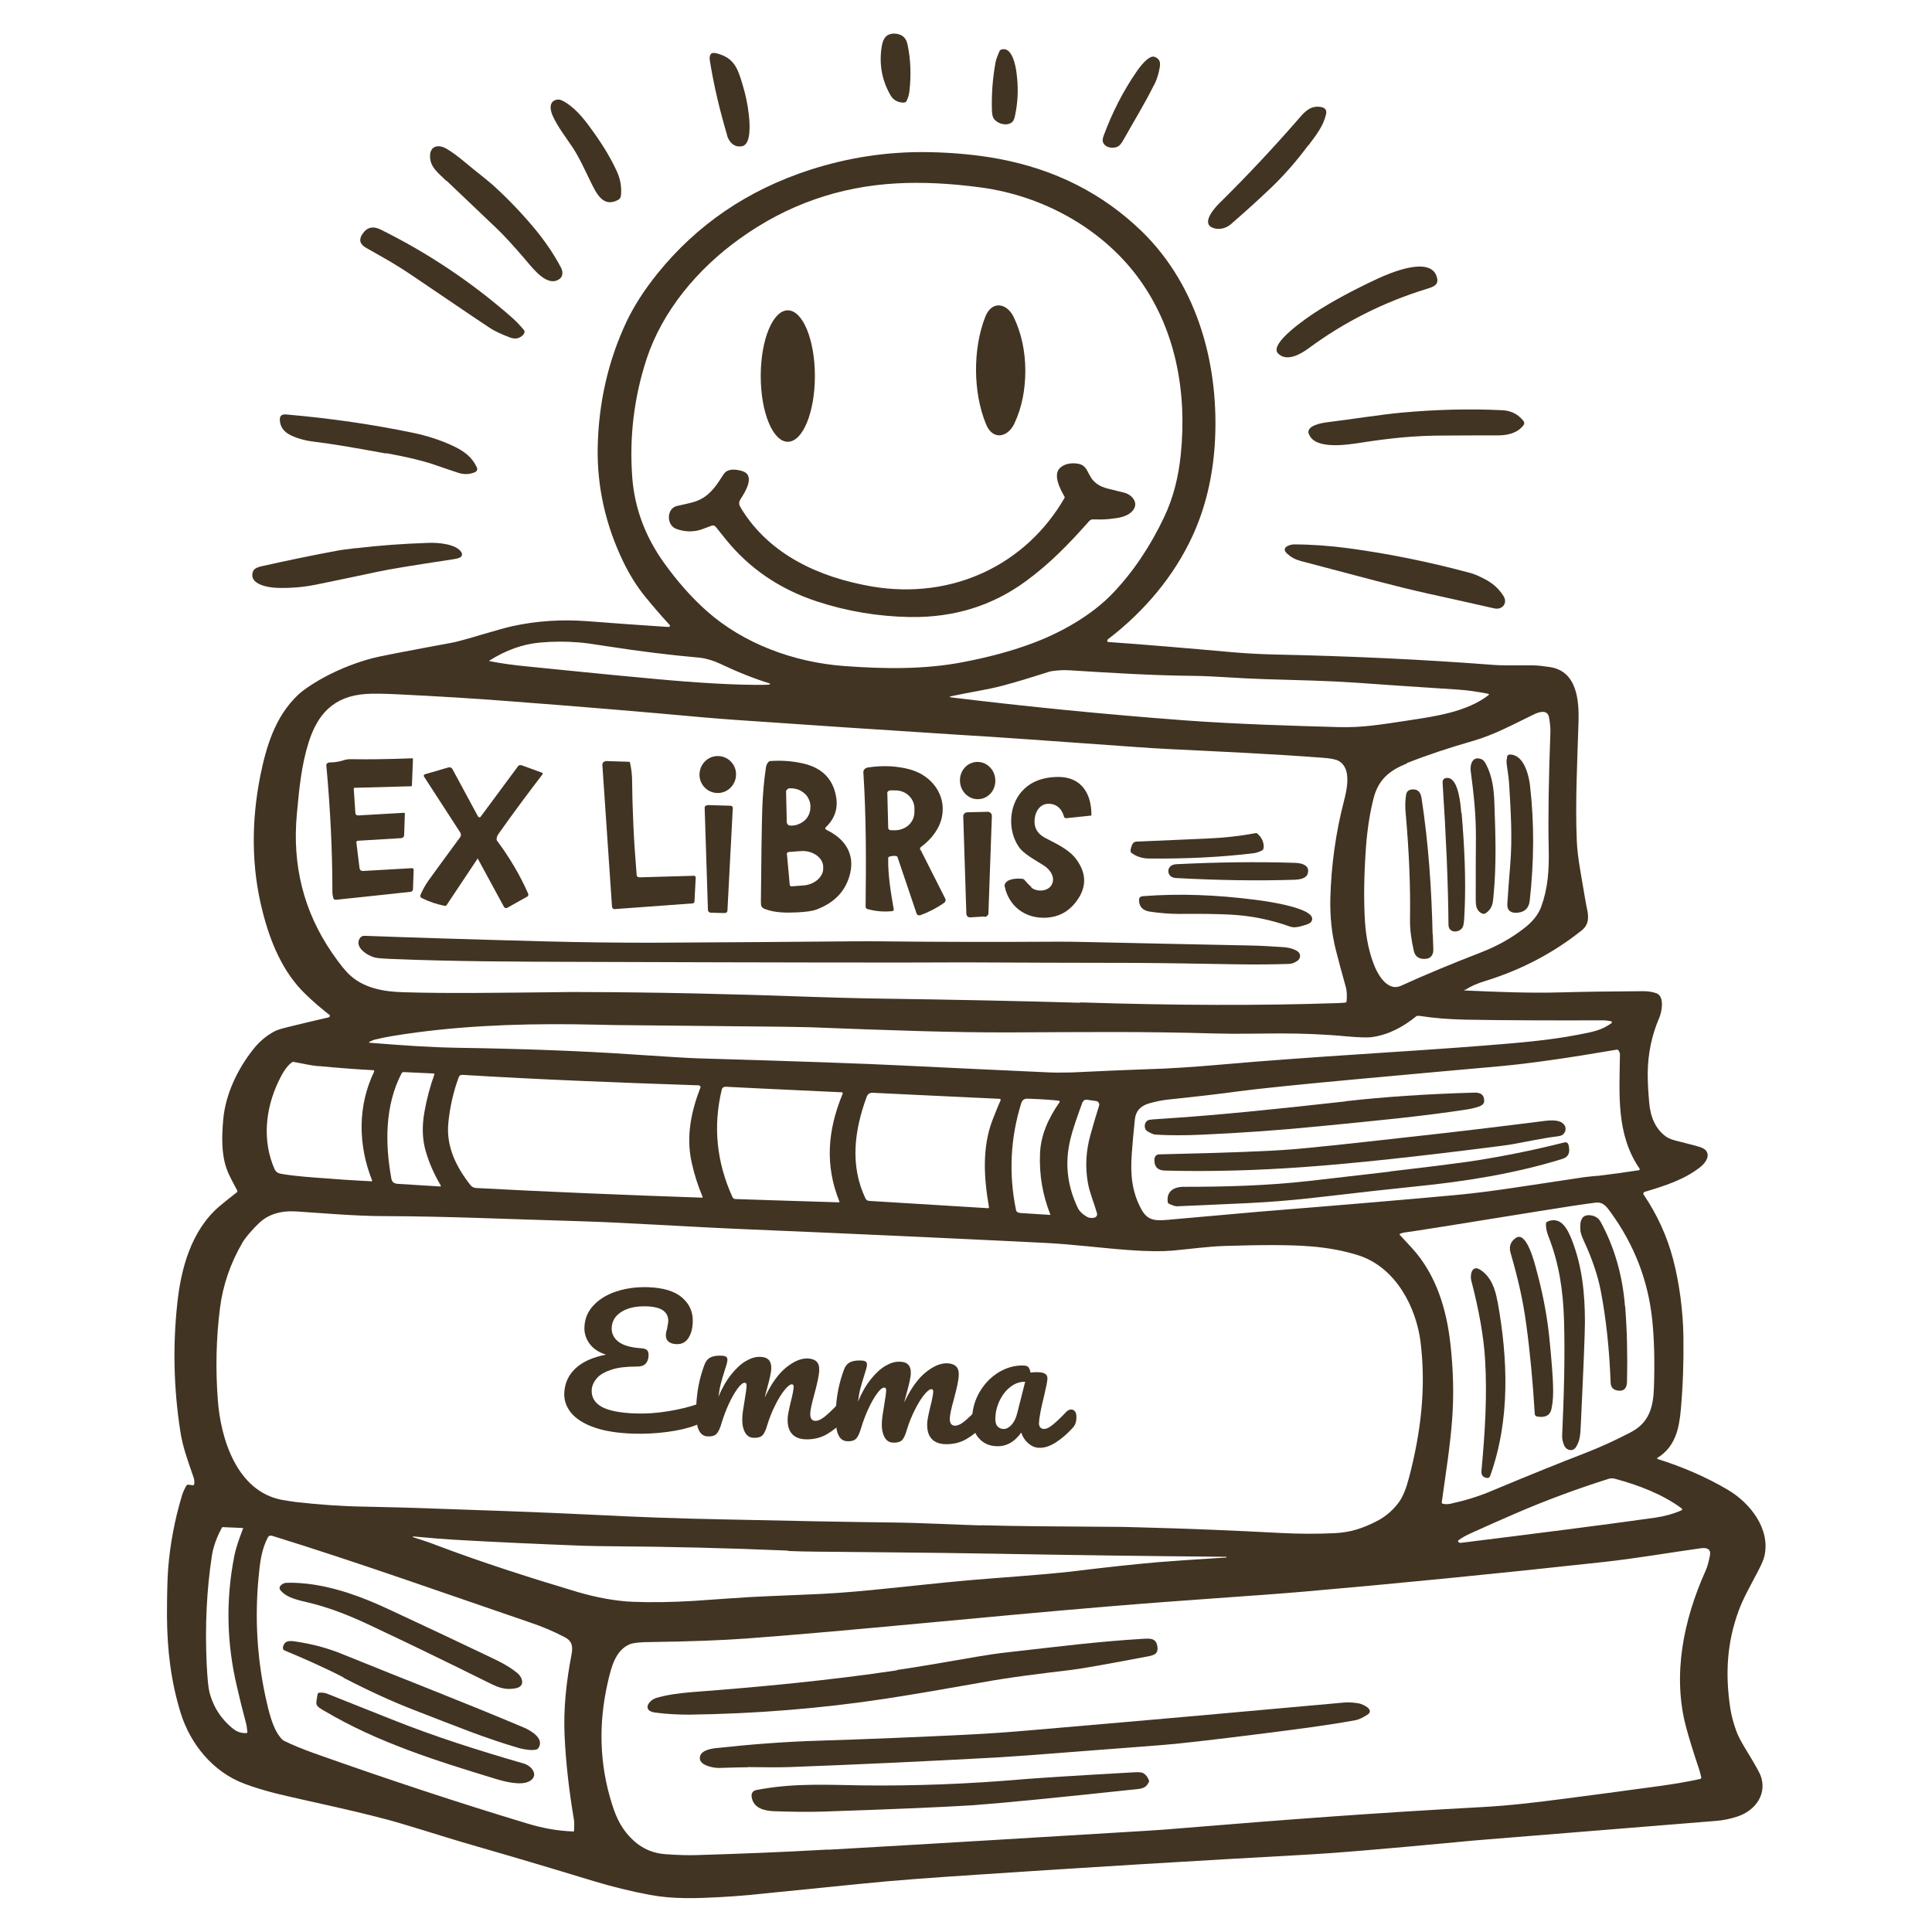
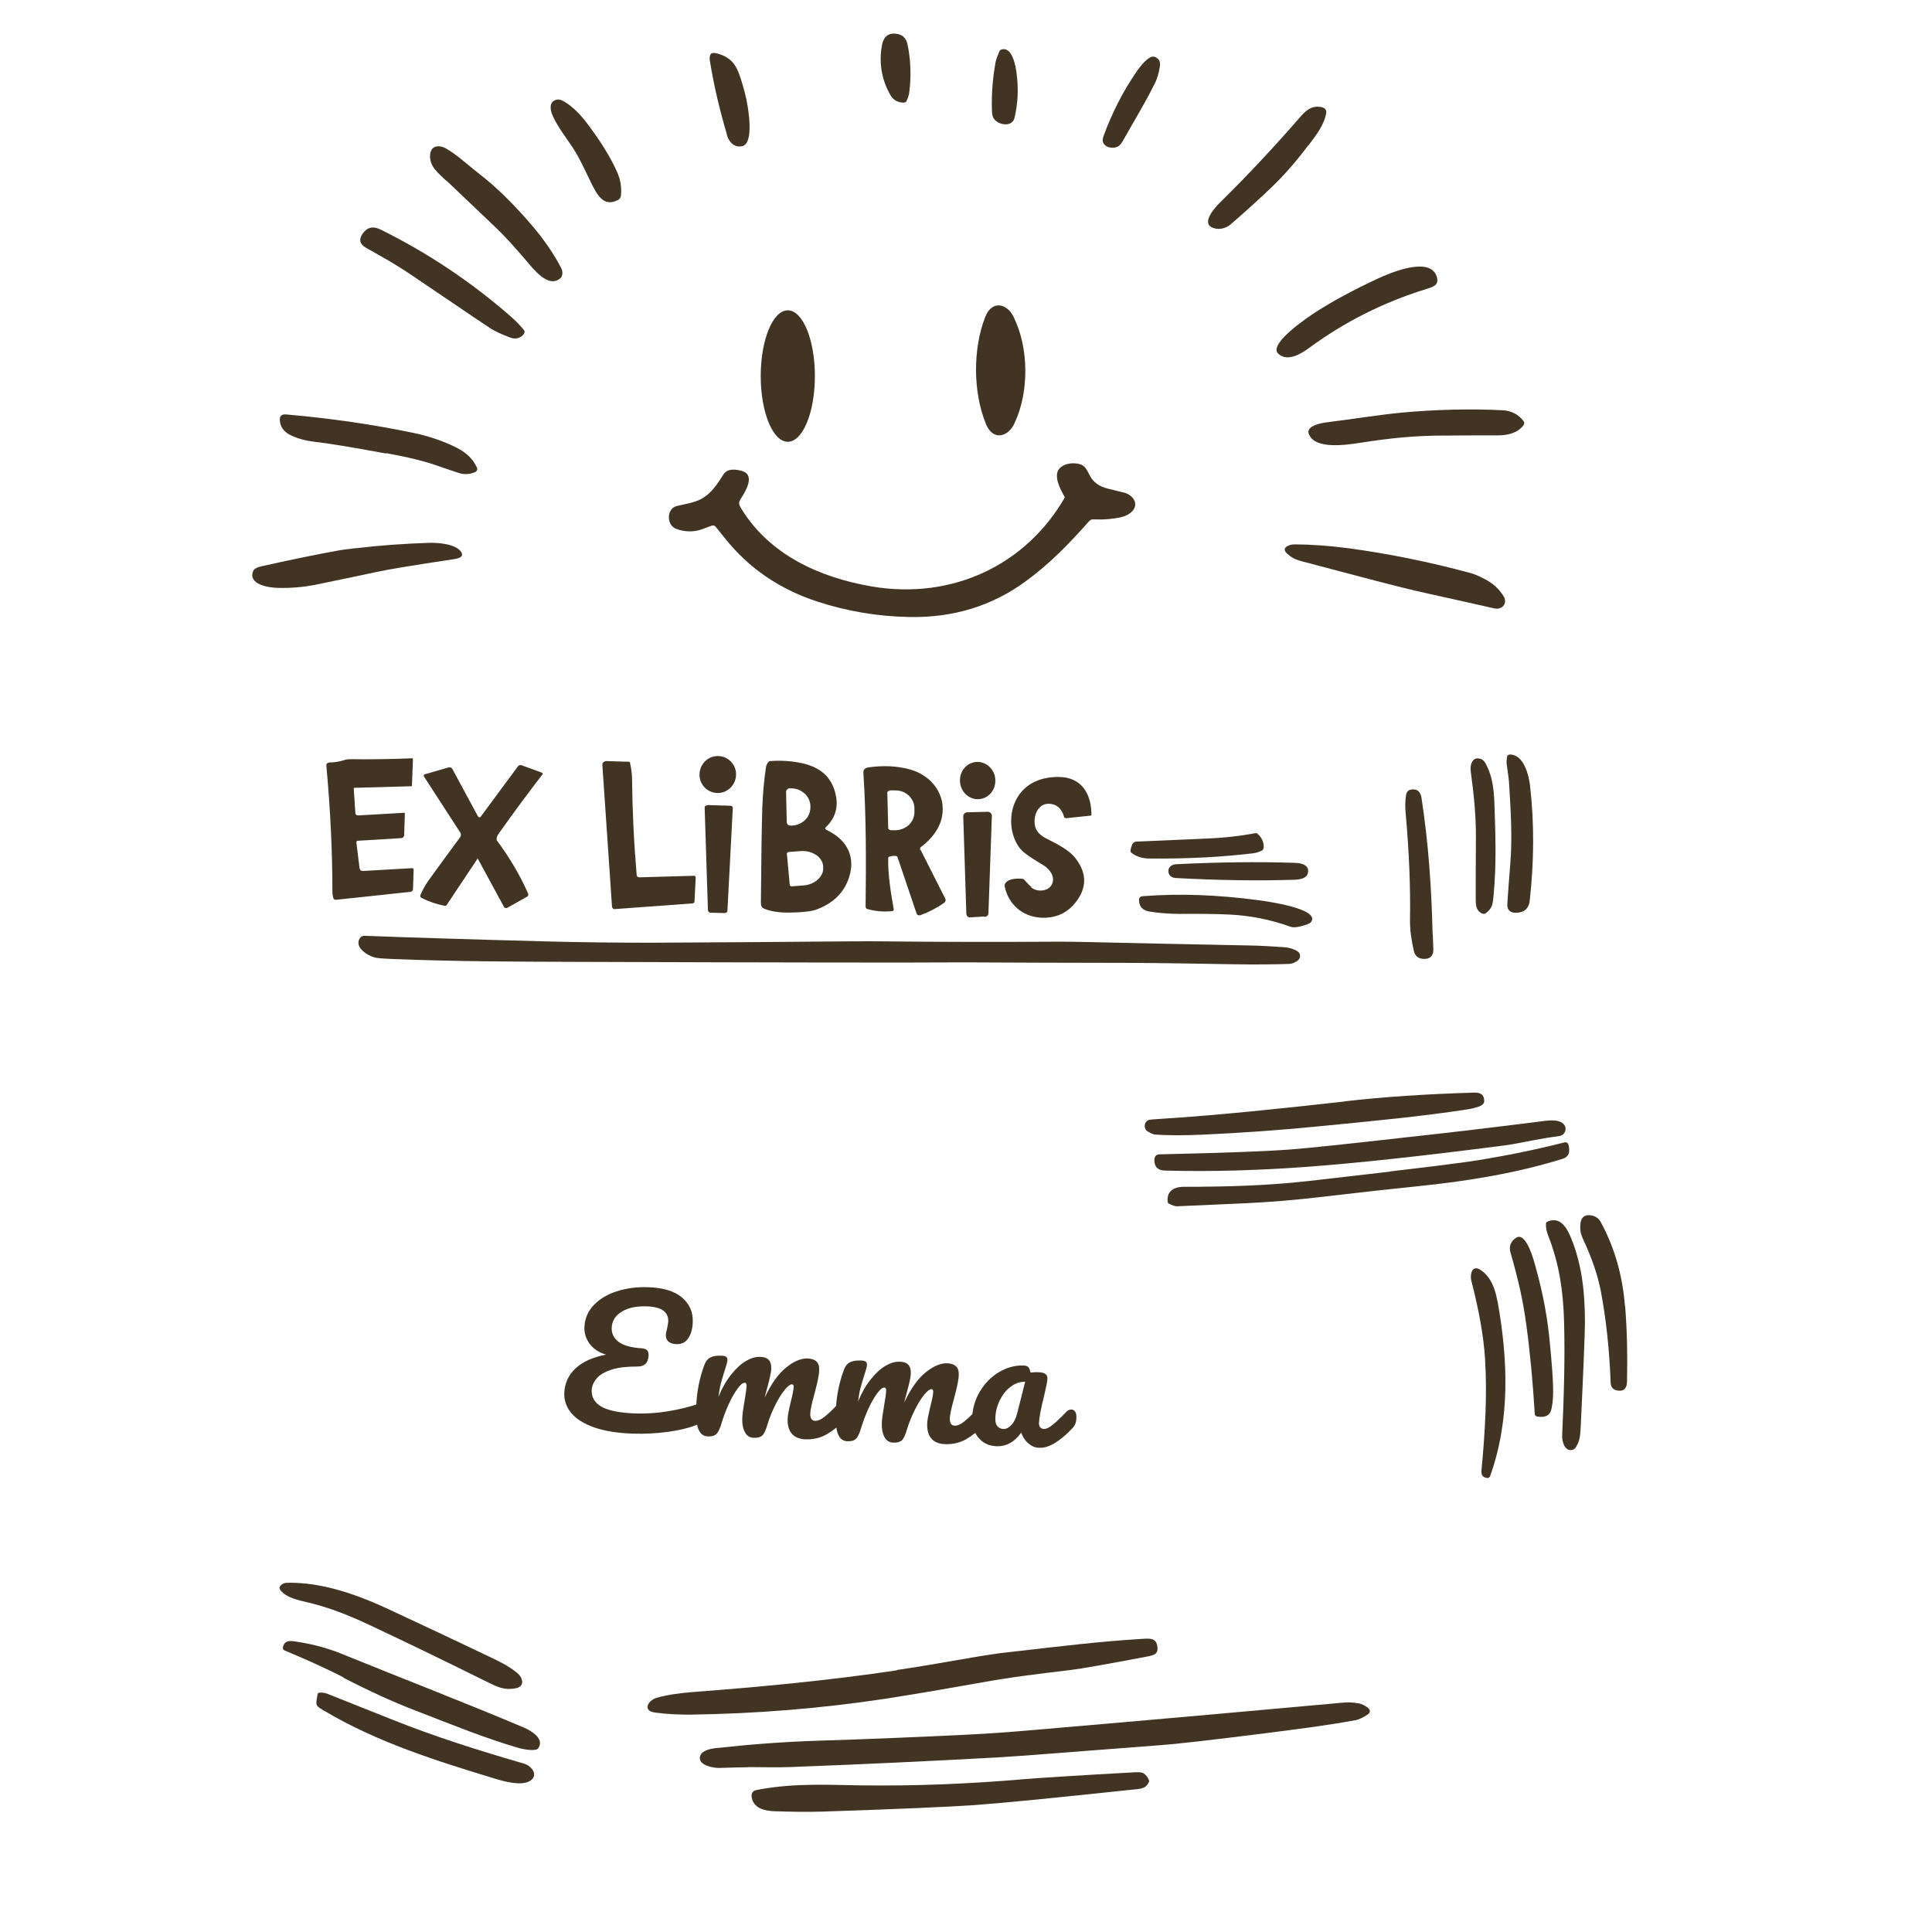
<svg xmlns="http://www.w3.org/2000/svg" id="NAME" version="1.1" viewBox="0 0 1120 1120" fill="#423422">
  <path d="M524.1,59.5c-3.7,0-6.4-1.5-8.1-4.7-4.9-8.7-6.5-18.1-4.8-28.2.7-4.1,2.6-7.4,7.7-7.1,4,.3,6.4,2.3,7.2,6.3,1.8,8.4,2.2,17.5,1.1,27.1-.2,1.9-.8,3.9-1.7,5.7-.1.3-.3.5-.6.6-.3.2-.5.2-.8.2Z" />
  <path d="M587.7,69.5c-2.2,4.4-9.8,2.6-11.8-1.1-.6-1-.9-2.9-.9-5.6-.2-8.9.5-17.7,2.1-26.5.2-1.4,1-3.6,2.4-6.8.1-.3.3-.5.6-.6,6.7-2.8,8.8,10,9.2,13.4,1,7.6.9,14.8-.3,21.7-.5,2.9-.9,4.8-1.3,5.4Z" />
  <path d="M421.5,78.3c-4.2-14.2-7.7-28.7-10-43.2-.3-1.6,0-2.9.5-3.7.2-.2.4-.4.6-.5.7-.3,1.9-.3,3.5.2,9.5,2.7,11.6,8.6,14.3,17.7,1.9,6.2,3.1,12.1,3.7,17.8.5,4.1,1.6,16.8-3.7,18.1-4.8,1.1-7.8-2.4-9-6.4Z" />
  <path d="M669,49.2c-4.7,9.7-11.8,21.3-17.8,32-1.1,2-2.2,3.3-3.3,3.8-3.1,1.5-7.8.4-8.6-3-.2-.8,0-2,.6-3.6,4.9-13.2,11.1-25.4,18.8-36.6,1.6-2.4,7.3-10.3,10.8-8.8,4,1.7,3.1,4.9,2.3,8.6-.6,2.6-1.5,5.2-2.7,7.6Z" />
  <path d="M344.5,77.2c5.7,8,10.1,15.5,13.2,22.4,2,4.4,2.7,8.9,2.3,13.5-.1,1.3-.6,2.3-1.9,2.9-8.5,4.4-12.3-3.8-15.6-10.4-3.5-7.2-6.9-14.7-10.6-20.2-3.9-5.9-8.6-11.8-11.5-18.3-1.5-3.3-2.5-8.7,2.9-9.4,1.1-.1,2.6.4,4.6,1.7,6.8,4.2,12.1,11.4,16.6,17.8Z" />
  <path d="M758.5,84.1c-7.1,9.6-14.4,17.8-21.7,24.8-8.2,7.8-16,14.8-23.4,21.2-2.8,2.4-7.3,3.5-10.9,1.7-6.1-3,2.2-11.9,4.8-14.4,16.3-16.1,31.7-32.6,46.2-49.3,3-3.5,6.4-7,12.1-6.1,2.6.4,3.7,1.8,3.1,4.3-1.5,6.7-5.8,12.2-10.2,18Z" />
  <path d="M258.8,104.9c-4.7-4.6-9.7-8.1-9.5-14.7.2-5.8,5-6.6,9.5-4,5.8,3.4,11.2,8.3,15.8,12,5.4,4.3,9,7.2,10.8,8.8,7.9,7.1,15.8,15.2,23.5,24.3,6.6,7.8,12.1,15.8,16.4,24,.9,1.7,1.3,4.7-.8,6.3-6.9,5.3-15.2-5.5-19.6-10.7-6.9-8.1-12.7-14.4-17.3-18.8-16-15.2-25.6-24.3-28.8-27.4Z" />
-   <path d="M849.2,573.6c-.5.3-.5.5.2.6,17.8.8,36.8,1.6,55.2,1.1,14.3-.4,30.3-.6,48.1-.7,2.8,0,5.3.4,7.5,1.2,5,1.8,3.1,11,1.7,14.2-4.4,10.2-6.6,20.9-6.7,32.2,0,5.2.3,11,.9,17.5.7,7.5,3.5,15.1,10.3,19.6,1.3.8,3.7,1.7,7.3,2.5,3.2.8,6.3,1.6,9.3,2.4,2.8.8,5.9,1.6,6.7,4.1,1.1,3.2-1.7,6.4-4.2,8.4-9.2,7.2-20.5,10.8-32,14.2-.2,0-.4.1-.5.3-.1.1-.2.3-.3.4,0,.2,0,.4,0,.5,0,.2,0,.4.2.5,7.8,11.6,13.5,24,17,37.3,3.6,13.7,5.8,29.9,6,45.3.2,14.5-.3,28.5-1.5,41.9-1,11.1-3.2,21.6-13.5,28,0,0-.1,0-.2.2,0,0,0,.1,0,.2,0,0,0,.1,0,.2,0,0,.1.1.2.1,14.7,4.6,28.2,10.5,40.5,17.7,13.5,7.9,24.9,23,21.5,38.4-.4,1.9-1.7,5-3.9,9.2-4.7,9-8.5,15.6-11.1,22.7-6.9,18.8-7.8,37.1-4.8,56.7.6,4,1.8,8.4,3.5,13.1,2,5.5,6.6,12.2,9.9,17.9,2.2,3.8,3.5,6.2,3.9,7.2,4.4,10.7-2.3,20.8-13.3,24.4-4,1.3-8.2,2.2-12.4,2.5-53.6,4.3-98.1,7.9-133.4,10.8-6.1.5-12.1,1-17.8,1.6-42.6,4-70.3,6.3-83.3,7-67,3.7-131.7,7.6-194.1,11.8-24.1,1.6-46.2,3.1-68.5,5.4-25.6,2.6-46.6,4.7-62.8,6.3-6.3.6-12.2,1-17.7,1.3-13.1.7-26.8,1.2-40.3-1.3-11.2-2.1-22-4.8-32.3-7.9-27.6-8.4-49.9-15-67-19.9-15.1-4.3-27.9-8.5-44-13.3-22.2-6.7-57.4-13.7-73.8-17.8-6.6-1.7-12.6-3.5-17.9-5.5-18.6-6.9-31.6-23.4-37.1-41.2-5.6-18.2-7.8-36.4-7.9-56.2,0-11.7.2-20.9.7-27.6,1.1-13.8,3.7-27.7,7.8-41.5.6-2.2,1.6-4.3,2.7-6.3.1-.2.3-.4.6-.5.2-.1.5-.2.8-.1l2.2.3c.1,0,.3,0,.4,0,.1,0,.2,0,.3-.1.1,0,.2-.2.2-.3s.1-.2.1-.3c.2-1.4,0-2.7-.4-3.9-3.2-9.4-6.3-17.4-7.7-26.9-3.8-24.6-4.4-49.3-1.7-74.1,2.1-19.8,8-42.1,24.4-56.1,1.9-1.6,5.3-4.4,10.1-8.1.1-.1.2-.3.3-.4,0-.2,0-.3,0-.5-1.9-3.7-4.7-8.5-6.1-12.4-3.3-9-2.9-19.5-2.1-28.8,1.3-14.6,8.2-29.2,17.4-40.8,3.7-4.7,8-8.2,12.7-10.6,1.1-.6,3.7-1.4,7.8-2.4,5.8-1.4,13.5-3.3,23.1-5.5.2,0,.3-.1.4-.2.1,0,.2-.2.3-.3.2-.4.3-.7.2-.7-5.1-4-9.8-8-14-12.1-13.2-12.6-20.5-30-25.1-48.2-6.6-25.7-6.5-52.5-1.3-78.5,3.4-16.8,8.5-34.3,21.8-46.9,2.8-2.7,7-5.5,12.4-8.7,8.9-5.1,18.2-9,28.1-11.9,3.7-1.1,9.5-2.3,17.3-3.8,10.3-2,20.6-3.9,30.9-5.8,3-.5,9.1-2.2,18.5-5,8.2-2.4,13.9-4,17.1-4.7,14.1-3.1,28.6-4,43.5-2.9,15.3,1.2,30.7,2.3,46.1,3.3.6,0,1.1,0,1.3,0,.1,0,.2-.1.3-.2,0,0,.1-.2.2-.3,0-.1,0-.2,0-.3,0-.1,0-.2-.2-.3-5.9-6.5-10.7-12.1-14.4-16.7-4.7-5.8-8.8-12.4-12.5-20-10.3-21.4-15.2-43.5-14.8-66.2.5-25.8,6-50.1,16.6-72.7,4.3-9.1,10.3-18.5,18.1-28.2,22.9-28.3,52.2-48.3,88.2-60,22.6-7.3,45.8-10.8,69.6-10.3,14.4.3,27.6,1.6,39.6,3.8,32.9,6.1,60.6,20.1,83.3,42.1,33.1,32.2,45.2,79.2,42.3,123.9-1.3,19.1-5.5,36.5-12.7,52.3-10.6,23.3-27.9,44-49.1,60.2-.2.1-.3.3-.4.5,0,.2-.1.4-.1.6,0,.4.3.6,1,.6,19.9,1.4,43.8,3.4,71.6,5.9,8.1.7,16.1,1.1,23.6,1.3,44.2.9,87,2.9,128.5,6.1,2.5.2,9.6.3,21.5.2,3.6,0,7,.5,10.4,1,16,2.4,16.9,20,16.6,31.5-.6,20.3-2,47.5-1,69.4.2,4.7.9,10.6,2.1,17.5,2.2,13,3.4,20.2,3.8,21.6,1,4.7,1.3,9.1-3,12.6-16.5,13.2-35.1,22.9-55.7,29.3-4.6,1.4-8.3,2.9-11.9,5.3ZM428.8,138.4c-24.6,17.6-44.8,42-53.9,69.5-7.3,22.2-10.1,45.1-8.4,68.5,1.3,17.9,7.4,34.4,18.3,49.7,7.8,10.9,16.1,20.3,25,28.2,21.1,18.7,50.1,29.6,79.5,31.8,23,1.7,46.6,2.1,69.2-2.3,14.1-2.7,26.9-6.1,38.4-10.3,17.8-6.4,35.9-16.7,48.3-29.7,11.7-12.3,21.6-27,29.7-44.1,5.5-11.6,8.3-23.6,9.6-36.1,3.7-36.3-2.8-73.8-25.7-104-20.9-27.5-54.4-46.1-90-50.9-17.7-2.4-34-3.2-48.8-2.4-33.6,1.8-64,12.5-91.2,32.1ZM284.1,383.3c5.8,1.2,13.5,2.3,23.1,3.2,17.7,1.7,37.7,3.9,70.5,6.9,27.7,2.6,49.6,3.8,65.5,3.6.7,0,1.7,0,2.9-.2,0,0,.2,0,.2-.1,0,0,0-.1.1-.2,0,0,0-.2,0-.2,0,0-.1-.1-.2-.1-9-2.8-18.6-6.6-28.9-11.5-3.6-1.7-7.9-3-11.4-3.4-17.9-1.6-35.5-3.8-52.9-6.5-8.7-1.4-14.5-2.2-17.6-2.4-7.3-.6-14.8-.6-22.4.1-10,.9-19.7,4.4-29.2,10.4-.3.2-.3.3,0,.4ZM816.6,417.6c15.5-2.3,34-5,46.4-14.7,0,0,.1-.1.1-.2,0,0,0-.2,0-.2,0,0,0-.1-.1-.2,0,0-.1,0-.2-.1-6.7-1.3-12.5-2.1-17.1-2.4-27.5-1.8-47.2-3.1-59-4-17.9-1.2-33.7-1.5-53.9-2.1-13.6-.4-29.7-1.8-40.9-1.9-23.3-.2-47.7-1.7-71.4-3.2-2.2-.1-4.4-.2-6.3,0-3,.2-5.1.5-6.3.9-10.6,3.4-19.5,6.1-26.7,8-9,2.4-19.8,3.9-29.7,6.1-1.3.3-1.3.5,0,.7,43.5,5.3,88.6,9.8,135.3,13.3,29.6,2.2,63.9,3.2,89,3.9,14,.4,24.3-1.4,40.9-3.9ZM626.3,581.1c55.2,1.8,105,1.9,149.3.4,1.8,0,3.3-.2,4.4-.3.2,0,.3-.1.4-.2.1-.1.2-.3.2-.4.3-2.9.3-5.9-.5-8.7-2.2-7.8-4.1-14.9-5.7-21.2-2.4-9.4-3.4-19.3-3.2-29.6.5-19.3,3.1-38.2,7.9-56.7,1.7-6.6,4.6-19.1-3.1-23.3-1.6-.9-4.6-1.5-9-1.8-29.9-2.3-60-3.6-90-5.1-6.3-.3-12.2-.7-17.8-1.1-53.1-3.8-80.6-5.8-102.8-7.1-44-2.8-87.5-5.7-130.5-8.7-5.1-.4-11-.8-17.7-1.4-37.3-3.4-74.5-6.5-111.6-9.3-21.5-1.7-43.5-3-66-4.1-8.4-.4-14.6-.5-18.5-.2-18.9,1.3-28,11.9-33.1,27.8-4.2,13.3-5.5,26.3-6.9,41.7-2.8,29.9,4,56.7,20.4,80.6,4.4,6.4,7.9,10.8,10.8,13.3,8.3,7.3,19.4,9.2,30.5,9.5,26.3.8,55.2.3,87.1,0,8-.1,14-.2,17.8-.1,41.5.1,85.7,1.1,132.4,2.8,11.2.4,23.8.7,32.9.9,51.2.7,91.8,1.6,122,2.5ZM815.6,442.6c-10.4,4.1-16.6,9.6-19.3,20.1-2.1,8.2-3.6,17.5-4.4,28-1.2,16.4-1.4,31-.6,43.8.7,9.9,2.6,18.6,5.8,26.2,2.2,5.1,7.6,14.1,15,10.8,14.7-6.7,30.2-13.1,46.5-19.4,9.3-3.6,17.7-8.3,25.1-14.1,4.9-3.8,8.1-7.9,9.7-12.2,3.9-10.7,4.7-21,4.4-33.9-.4-18.1,0-40.8,1-68.1,0-2-.2-4.6-.8-7.9-.9-4.8-5.7-3.2-8.7-1.8-11.4,5.5-23.1,11.9-35,15.3-14.3,4.1-27.2,8.4-38.8,13ZM934.3,592.7c0,0,.1,0,.1-.2,0,0,0-.1,0-.2,0,0,0-.1-.1-.2,0,0-.1,0-.2,0-1.7-.4-3.3-.6-4.8-.6-31.7.1-58.4,0-79.9-.4-9.5-.2-18.3-.9-26.6-2.2-.4,0-.8,0-1.1,0-.4,0-.7.3-1,.5-7.3,5.9-15.8,10.5-25.3,11.8-2.8.4-7.7.2-14.7-.4-12.3-1.2-25-1.7-38.4-1.7-12,0-25.5.4-38.7,0-42.3-1.2-71.8-.8-118.4-.6-32.9.1-69.1-1.2-115.7-3-2.5,0-8-.2-16.3-.3-16.2-.2-46.3-.5-90.1-.9-4.3,0-10.2-.1-17.8-.3-34.7-.8-69.7,0-103.7,4.5-10.5,1.4-18.4,2.7-23.6,4-1.4.3-2.6.8-3.7,1.4-.6.4-.6.6.2.6,18.9,1.5,33.7,2.6,50.6,2.9,39.4.6,72.4,1.9,99.1,3.7,21,1.4,34.2,2.2,39.6,2.4,58.1,1.7,98,3.1,119.7,4.2,28.4,1.4,56.8,2.7,85.1,4,4.5.2,9.2,0,12.8,0,21.3-1,35.2-1.6,41.9-1.8,15.2-.4,30.3-1.5,45.1-2.8,51.9-4.6,108.9-7.5,153.7-11.1,18.4-1.5,35.2-2.8,52.4-6.1,8.8-1.7,13.8-2.5,19.9-6.9ZM926,681.7c8.3-1,16.3-2.1,24-3.3,0,0,.2,0,.3-.1,0,0,.1-.1.2-.2s0-.2,0-.3c0,0,0-.2,0-.3-13.7-19.8-11.7-43.4-11.4-66.1,0-1.1-.4-2-1.1-2.7-.2-.2-.5-.3-.8-.2-28.6,4.9-51.1,8.1-67.7,9.6-22.6,2-50.2,4.5-82.8,7.5-34.9,3.2-57.7,5.6-68.4,7-10,1.4-23.7,3-40.9,4.8-3.6.4-7.3,1.1-11.1,2.2-5.1,1.4-7.9,4.5-8.4,9.3-.7,6.6-1.3,13.2-1.8,19.9-.9,12,.1,22.3,5.6,32.3,3.4,6.1,7.3,6.7,14.5,6.1,17.9-1.5,35.3-3.2,53-4.7,52.1-4.2,90.9-7.5,116.5-9.9,18.8-1.8,38-5,72.8-10.2,2.3-.3,4.9-.5,7.6-.8ZM184.7,618.1c-4.6-.4-9.8-1.7-14.6-2.5-.3,0-.6,0-.8.2-3.5,2.4-6.1,7.4-8,11.4-7.5,15.9-9.3,34.2-2.2,50.4.7,1.6,1.9,2.5,3.5,2.8,4.2.8,11,1.6,20.7,2.3,11,.9,21.7,1.6,32.1,2.1,0,0,.1,0,.2,0,0,0,.1,0,.1-.1,0,0,0,0,0-.2,0,0,0-.1,0-.2-8.1-20.4-8.5-43,1.2-63.1,0,0,0-.2,0-.3,0,0,0-.2,0-.3,0,0-.1-.1-.2-.2,0,0-.2,0-.3,0-9.6-.5-20.2-1.3-31.7-2.4ZM251.8,623.1c0,0,0-.2,0-.3,0,0,0-.2-.1-.3,0,0-.1-.1-.2-.2s-.2,0-.3,0l-17.2-.8c-.3,0-.5,0-.7.2-.2.1-.4.3-.5.5-9.8,18.8-9.6,41-5.9,61.2.4,2,1.7,2.8,3.9,2.9,8.1.5,16.2,1,24.2,1.5,0,0,.2,0,.3,0,0,0,.2,0,.2-.2,0,0,0-.2,0-.2,0,0,0-.2,0-.2-4-6.7-7-13.6-9-20.9-1.7-6.5-1.9-13.8-.4-22,1.3-7.3,3.2-14.4,5.6-21.1ZM405.5,629.2c-49.9-1.7-93.3-3.4-137.5-6.1-.4,0-.9,0-1.2.3-.4.2-.6.5-.8.9-3.2,8.6-5.2,17.5-6.1,26.7-1.3,13.6,4.4,25.3,12.9,36.1.8,1,1.9,1.5,3.2,1.6,41.1,2.2,84.7,4,130.9,5.6,0,0,.2,0,.2,0,0,0,.1,0,.2-.1,0,0,0-.1,0-.2,0,0,0-.1,0-.2-2.8-6.6-4.9-13.3-6.4-20.2-3.2-14.8-.3-29.1,5.2-43.3,0-.1,0-.2,0-.3,0-.1,0-.2-.1-.3,0,0-.2-.2-.3-.2-.1,0-.2,0-.3,0ZM488.5,634c0-.1,0-.2,0-.3,0-.1,0-.2-.1-.3,0,0-.2-.2-.3-.2-.1,0-.2,0-.4,0-38.1-1.8-60.4-2.8-66.9-3.2-1.3,0-2.1.5-2.4,1.7-5.1,21.2-3,41.9,6.1,62,.4.9,1,1.4,1.9,1.4,11,.4,30.9,1,59.8,1.9,0,0,.2,0,.2,0s.1,0,.2-.1c0,0,0-.1,0-.2,0,0,0-.1,0-.2-8.5-21.1-6.8-41.3,1.8-62.2ZM580,637.8c.2-.4,0-.7-.5-.8,0,0,0,0,0,0-47.1-2.2-71.6-3.4-73.4-3.5-1.9-.1-3.1.7-3.7,2.4-7.1,19.3-9.8,39.7-.7,58.8.6,1.2,1.3,1.4,2.6,1.5,17.4,1.1,40.1,2.5,68.4,4.2.1,0,.2,0,.3,0,0,0,.2,0,.2-.2,0,0,.1-.2.1-.2,0,0,0-.2,0-.3-2.9-16.6-4.1-34.4,2.1-50.5,1.8-4.6,3.3-8.4,4.7-11.4ZM614,638.1c-4.2-.5-10.4-.9-18.5-1.2-2,0-3,1.1-3.5,2.7-6.3,20.3-7.3,41-3,61.9.2,1,1.1,1.6,2.6,1.7,8.5.5,14.2.9,17.2,1.1,0,0,0,0,.1,0,0,0,0,0,0,0s0,0,0-.1c0,0,0,0,0-.1-4.5-11.3-6.5-23.1-6-35.3.4-10.8,4.9-20.6,11.3-29.8.3-.4.2-.7-.4-.8ZM627.6,638.8c-2.7,7.3-5.6,15.4-7.1,21.7-3.3,13.5-1.9,26.6,4.2,39.5.9,2,2.7,3.8,5.4,5.4,2,1.2,6.7,1,5.8-2.2-1.5-5.3-4.2-11.8-5.2-17.2-1.7-9.4-1.2-18.8,1.5-28.3,1.5-5.5,3.2-11.2,5-16.9,0-.3.1-.5,0-.8,0-.3-.1-.5-.3-.8-.2-.2-.4-.4-.6-.6-.3-.2-.5-.3-.8-.3l-5.5-.8c-.5,0-1,0-1.4.3-.4.3-.7.6-.9,1.1ZM813.3,714.7c-.7.1-1.3.3-1.7.6-.3.2-.4.5,0,.7,2.4,2.6,4.8,5.2,7.2,7.8,13.9,15.4,19.8,35.4,22,55.1,1.7,15,2.1,29.8,1,44.2-1.1,15.2-3.8,31.8-6,47.8,0,.2,0,.3.1.5.1.1.3.2.4.3,1.5.4,3.1.4,4.7,0,8.3-1.8,16.2-4.2,23.7-7.4,21.8-9.1,39.8-16.4,53.9-21.8,9.2-3.6,16.9-7.1,26.4-12,11.2-5.7,13.4-14.9,13.8-26,.5-14.9.2-28.1-1-39.5-2.4-22.7-10.4-43.4-24-62.1-2.6-3.6-4.4-6.2-9-5.7-6.4.8-18.4,2.6-36.2,5.5-42.6,6.9-67.6,10.9-75.1,11.9ZM568.5,884.2c22.9.6,43.9.7,73.7.9,5.9,0,11.9.1,17.8.3,27.1.7,54.7,1.8,82.7,3.3,10.1.5,19.9.6,30.8.1,9.3-.4,16.5-2.8,24.7-7,5.2-2.7,9.6-6.5,13-11.3,2.1-3,4-7.6,5.6-13.8,6.9-26.2,10-52.2,6.7-78.8-2.5-19.8-14.1-43-35.8-50.1-8.4-2.7-17.9-4.5-28.4-5.3-11.5-.9-28-.9-49.3-.2-9.6.3-18.5,1.6-30.3,2.7-5.8.5-14.1.5-24.9-.3-14.7-1-32.8-3.4-49.4-4.2-56.6-2.8-113.6-5.4-170.9-7.8-36.6-1.5-71-4-103.2-4.9-35.2-1-72-2.7-108.2-2.8-17.2,0-37.2-1.8-51.1-2.7-9.2-.6-16.5,1.6-22,6.9-2.8,2.7-7.1,7.3-9.3,10.9-7.1,12.1-11.5,24.9-13.2,38.4-2.2,17.6-2.6,35.4-1.2,53.4,1.6,21.4,10.6,52.6,37.2,57.6,2.9.5,5.5.9,7.7,1.2,13.2,1.5,26.5,2.5,39.7,2.7,16.5.4,26.9.6,31.3.8,34.4,1.2,68.8,2.3,103.2,4,23.1,1.2,47.6,2.1,73.4,2.6,40.1.9,72.9,1.5,98.4,1.8,17.2.2,36.7,1.3,51.6,1.7ZM846.9,894.4c39.5-4.9,84.6-10.6,112.7-14.6,5.4-.8,10.5-2.2,15.3-4.3,0,0,.1,0,.2-.1,0,0,0,0,0-.2,0,0,0-.1,0-.2,0,0,0-.1,0-.2-.1-.2-.3-.4-.4-.5-11.2-8.2-24.7-13.3-38.3-17-1.4-.4-2.7-.4-3.9,0-18,5.7-36,12.3-53.8,20-7.9,3.4-16.7,7.3-26.4,11.7-2.6,1.2-4.7,2.4-6.4,3.6-1,.7-.9,1.3.4,1.8.2,0,.4,0,.6,0ZM140.9,885.9s0,0,0-.1c0,0,0,0,0,0,0,0,0,0,0,0,0,0,0,0-.1,0l-11.4-.5c-.1,0-.3,0-.4,0-.1,0-.2.1-.3.2-3.1,5.7-5.1,11.2-5.9,16.6-3,19.7-4,40.5-3,62.3.4,8.1.9,13.6,1.6,16.5,1.8,7.1,5.2,13.1,10.3,18.2,3.7,3.6,6.2,5.7,10.9,5.6.1,0,.2,0,.3,0,.1,0,.2-.1.3-.2,0,0,.1-.2.2-.3,0,0,0-.2,0-.3-.2-1.9-.5-4.3-1-5.8-1.9-7-3.6-14-5.2-21-5.8-24.8-6.3-49.6-1.5-74.4,1.1-5.8,2.9-10.5,5.2-16.6ZM332,1061.8c.1,0,.2,0,.3,0,.1,0,.2,0,.3-.2,0,0,.1-.2.2-.3,0,0,0-.2,0-.3,0-1.5.2-3.8,0-5.6-2.9-17.1-4.8-33.6-5.5-49.3-.7-15.9,1-31.2,4-46.8.9-4.8.5-8-4.1-10.3-6.5-3.4-13.2-6.2-20.1-8.5-48.9-16.7-100.2-35-149.4-50.2-.4-.1-.9-.1-1.4,0-.4.2-.8.5-1,.9-3.7,7.1-4.6,14.4-5.4,23.2-2.2,23.3-.9,46.2,3.9,68.7,2,9.3,4.2,18.4,8.5,23.8.9,1.2,1.7,1.9,2.2,2.2,4.9,2.4,10.7,4.8,17.4,7.2,42.5,15.1,83.9,28.8,124.1,40.9,8.9,2.7,17.6,4.2,26,4.5ZM456.8,898.9c-35.3-1.5-69.9-2.3-100.7-2.5-6.8,0-12.7-.2-17.8-.3-25.9-1-50.9-2.1-75-3.5-5.3-.3-13.2-.9-23.6-1.9-.2,0-.3,0-.4.1,0,0,0,0,0,.1,0,0,0,0,0,.1,0,0,0,0,0,.1,0,0,0,0,.1,0,4.1,1.4,8.1,2.5,12.9,4.4,26.8,10.2,56.4,19.6,82.2,27.3,11.6,3.4,22.5,5.4,32.8,5.8,10.5.4,22,.2,34.3-.5,12.4-.8,29.1-2.2,44.3-2.8,10.7-.4,20.9-.9,30.4-1.3,12.3-.6,26.1-1.9,37.6-3.1,27-2.8,42.3-4.5,61.2-5.9,24.1-1.8,39.6-3.2,46.3-4,20.4-2.5,37.1-4.3,50.1-5.4,5.7-.5,18.9-1.4,39.5-2.7,0,0,0,0,0,0v-.3s0,0,0-.1c0,0,0,0,0,0,0,0,0,0,0,0,0,0,0,0-.1,0-44.9-.4-89.7-1-134.6-1.8-40.3-.7-78.1-.9-103.8-1.2-5.2,0-10.5-.2-15.9-.4ZM480.1,1072.3c56.6-3.2,130.6-7.7,185-11,6.3-.4,12.2-.8,17.7-1.3,65.5-5.4,116.7-9.2,176.1-12.4,16.5-.9,31.3-2.7,48.3-4.9,14.7-1.9,32.7-4.3,53.9-7.2,9.6-1.3,17.7-2.7,24.4-4.2.2,0,.5-.2.6-.4.1-.2.2-.4.1-.7-.6-2.4-1-4.1-1.3-4.8-3.3-9.8-5.8-17.9-7.5-24.3-8-30.2-1.4-62.1,11.3-90.4,1.1-2.4,1.9-5.5,2.6-9.2.6-3.4-1.7-4.4-5-4-18.1,2.5-37.5,5.9-56.6,8-62,6.8-120,12.5-173.9,17.2-29.1,2.5-67,4.7-113.5,8.6-71.1,5.9-149,14.1-210.1,18.6-13.9,1-32,1.7-54.3,2-6.6,0-10.8.5-12.6,1.2-8.7,3.5-11,13.8-12.9,21.9-5.6,24.3-4.9,47.9,2.4,70.9,2.7,8.7,6.1,15.3,12.7,21.3,5.1,4.6,11.2,7.2,18.3,7.7,7,.5,13.2.7,18.6.5,20.1-.6,48.2-1.6,75.7-3.2Z" />
  <path d="M283.8,190c-14.5-9.6-24.8-16.8-43.4-29.3-5.9-4-10.5-6.9-13.9-8.9-7.1-4.1-11.9-6.8-14.4-8.2-3.6-2.1-4.2-4.8-1.9-8.1,2.6-3.8,6.1-4.6,10.5-2.4,27.3,13.5,52.4,30.3,75.2,50.2,2.9,2.5,5.5,5.2,7.9,8.1.2.2.3.5.3.8,0,.8-.4,1.6-1.1,2.2-2,1.9-4.4,2.3-7.2,1.3-5.1-1.9-9.1-3.8-11.9-5.6Z" />
  <path d="M758.5,202c-4.8,3.5-12.6,7.9-17.6,2.9-5.6-5.7,17.4-21.1,21.7-23.9,9.9-6.4,21.8-12.8,35.7-19.3,7.5-3.5,30.4-13.3,34.5-1.6,1.7,4.8-1.4,6.1-5.8,7.4-25,7.7-47.8,19.2-68.5,34.5Z" />
  <path d="M594.4,214.6c0,10.8-1.8,21.3-6.4,31-3.8,8-12.5,9.9-16.4.3-4-9.8-5.7-20.6-5.8-31.1,0-10.5,1.5-21.3,5.4-31.2,3.8-9.6,12.5-7.9,16.4.1,4.7,9.7,6.7,20.2,6.8,30.9Z" />
  <path d="M441,218c0,21,7,38.1,15.7,38.1s15.7-17.1,15.7-38.1-7-38.1-15.7-38.1-15.7,17.1-15.7,38.1Z" />
  <path d="M758.7,251.6c-1.7-4.9,7.5-6.4,10.6-6.8,13.2-1.6,29.7-4.3,43.3-5.6,19.8-1.8,39.2-2.3,58.1-1.4,5.3.2,9.5,2.4,12.5,6.3.3.3.4.7.4,1.2s-.1.8-.4,1.2c-3.5,4.6-9.2,5.9-14.9,5.9-8.3,0-18.7,0-31.4.1-16.6,0-31.2,1.5-48.4,4.2-7.3,1.1-26.4,4.2-29.7-5.1Z" />
  <path d="M223.8,262.9c-20.6-3.8-34.2-6-40.8-6.7-5.3-.6-10.1-1.8-14.3-3.8-4.2-2-6.4-5-6.5-9.2,0-2.6,1.7-3.2,4.1-2.9,25.5,2.2,49.9,5.8,73.1,10.6,8.2,1.7,15.9,4.2,23,7.5,6.7,3.1,11.3,6.6,14.1,12.7.2.5.2,1,0,1.5-.2.5-.6.9-1.1,1.1-3.3,1.4-6.6,1.5-10,.3-7-2.3-11-3.7-12.1-4.1-7-2.5-16.8-4.9-29.4-7.2Z" />
  <path d="M415,305.5c-.7-.9-1.6-1.1-2.6-.7-1.5.6-3.3,1.2-5.4,2-4.8,1.8-10.4,1.6-15.2-.3-5.5-2.2-5.5-11.8.7-13.2,5.6-1.3,10.2-2,13.9-4,6.2-3.3,9.6-9,13.1-14.4,2.3-3.5,7.3-2.9,10.8-1.8,7.9,2.4,1.5,12.4-.9,16.1-1.5,2.4-1,3.6.6,6.1,16.2,26.1,44.6,39.4,75.5,44.7,46.8,7.9,89.3-12.7,111.6-51.3,0-.1.1-.3.1-.4s0-.3-.1-.4c-2.4-4.2-7.2-13-2.2-17,2.4-1.9,5.4-2.6,9.2-2.2,4.6.5,5.5,2.8,7.7,7,2,3.9,5.5,6.4,10.6,7.6,2.9.7,6,1.5,9.3,2.3,4.7,1.2,8.7,6.1,4.9,10.5-3.2,3.6-8,4.2-13.7,4.8-2.9.3-5.9.3-9,.2-.5,0-1,0-1.4.2s-.8.5-1.1.8c-11.6,13.1-22.7,24.6-36.8,34.9-19.4,14.2-41.7,21.1-67,20.7-18.5-.3-36.5-3.3-53.9-9-21.9-7.2-39.7-19.4-53.4-36.6-2.8-3.5-4.6-5.7-5.3-6.6Z" />
  <path d="M206.6,317.8c13-1.6,27-2.6,41.9-3.1,5.5-.2,16,.6,19,5.5.2.3.2.5.3.8,0,.3,0,.6,0,.9,0,.3-.3.5-.5.8-.2.2-.5.4-.7.5-1,.5-2.3.8-3.8,1-23.1,3.5-37.9,5.9-44.6,7.4-9.2,2-20.8,4.4-34.9,7.3-7.4,1.5-14.8,2.1-22.3,1.9-5.1-.1-17.2-1.9-14.3-9.6.6-1.7,3-2.5,4.8-2.9,15.6-3.5,30.1-6.5,43.7-9,2.5-.5,6.3-1,11.6-1.6Z" />
  <path d="M753.5,325c-3.1-.8-5.2-2.1-7.5-4.2-3.6-3.4,1.6-5.2,4.1-5.2,10.3,0,20.8.8,31.4,2.2,23.2,3.1,46.9,7.9,71,14.4,1.9.5,4.6,1.6,8,3.4,4.8,2.4,8.5,5.7,11.2,10.1,2.4,4-.8,8-5.4,7-7.6-1.7-20.7-4.7-39.4-8.8-18.8-4.2-36.4-9.1-73.3-18.8Z" />
  <path d="M887,455.7c2.5,21.7,2.3,43.9-.2,66.4-.5,4.3-2.8,6.6-7,7-3.8.4-6.2-1.2-6-5,.5-7.1,1-14.7,1.7-22.9,1.3-15.4.3-31.2-.6-46.1-.1-2.3-.6-6.5-1.5-12.5-.1-1.1,0-2.4.3-4,0-.3.3-.7.6-.9.3-.2.7-.3,1.1-.3,8.3.2,10.9,12.5,11.6,18.1Z" />
  <path d="M405.5,449.1c0,5.9,4.8,10.7,10.7,10.6,5.8,0,10.5-4.9,10.5-10.8,0-5.9-4.8-10.7-10.7-10.6-5.8,0-10.5,4.9-10.5,10.8Z" />
  <path d="M858.8,529.4c-3.4-1.9-3.3-5.2-3.3-9.3,0-12.2,0-23.5.1-34,.1-13.9-1.3-26.1-3-39-.5-3.6.9-9.3,6.4-6.9.9.4,1.7,1.4,2.5,2.9,3.6,6.9,4.5,14.3,4.8,22.1.7,19.6,1.2,35.6-.4,53.2-.5,5.2-.5,8.1-4.6,11-.7.5-1.5.5-2.5,0Z" />
  <path d="M205.1,457.6l.9,13.5c0,1.1.7,1.7,1.9,1.6l26.1-1.5c0,0,.2,0,.3,0,0,0,.2,0,.2.1,0,0,.1.1.2.2,0,0,0,.2,0,.3l-.4,12.1c0,1.3-.8,2-2.1,2l-24.7,1.5c-.1,0-.3,0-.4.1-.1,0-.2.1-.3.2,0,.1-.2.2-.2.3,0,.1,0,.3,0,.4l1.8,14.7c.2,1.3.9,1.9,2.3,1.8l27.9-1.6c.2,0,.3,0,.5,0,.2,0,.3.1.4.2.1.1.2.2.3.4,0,.1,0,.3,0,.4l-.4,11.3c0,.3-.2.7-.4.9-.3.3-.6.4-1,.5l-43.1,4.6c-.4,0-.8,0-1.1-.2-.3-.2-.5-.5-.6-.8-.3-1.2-.5-2.4-.5-3.7,0-23.6-1.2-47.9-3.5-73,0-.2,0-.5,0-.7,0-.2.2-.5.4-.6.2-.2.4-.3.6-.4.2-.1.5-.2.8-.2,2.8,0,5.4-.4,8-1.2,1.4-.5,2.8-.7,4.3-.7,10.1.2,22,0,35.6-.5,0,0,.2,0,.2,0,0,0,.1,0,.2.1,0,0,.1.1.1.2s0,.1,0,.2l-.6,15.3c0,.1,0,.2-.1.3,0,0-.2.1-.3.1l-32.7.9c0,0-.2,0-.3,0,0,0-.2,0-.2.2,0,0-.1.1-.1.2,0,0,0,.2,0,.3Z" />
  <path d="M478.9,481c10.9,5.1,16.7,13.9,13.9,25.5-2.4,9.8-8.8,16.7-19.3,20.7-2.2.9-5.9,1.4-11.1,1.7-6.5.3-12.9.3-18.6-1.8-2.3-.8-2.7-1.7-2.7-4.1.2-26,.5-44.1.8-54.4.3-8.2,1-16,2.1-23.6.2-1.5.8-2.6,1.7-3.5.2-.2.5-.3.8-.3,6.5-.5,12.8,0,18.7,1.3,11.2,2.5,17.7,8.9,19.5,19.4,1.2,6.8-.8,12.7-6,17.7-.5.5-.5.9.2,1.2ZM455.7,459.1l.4,17.5c0,.3,0,.5.2.8.1.2.3.5.5.7.2.2.5.3.7.4.3,0,.6.1.9.1h.5c1.5,0,2.9-.3,4.2-.9,1.3-.5,2.5-1.3,3.6-2.3,1-1,1.8-2.1,2.3-3.4.5-1.3.8-2.6.8-4v-.8c0-1.4-.4-2.7-1-4-.6-1.3-1.4-2.4-2.5-3.3-1.1-.9-2.3-1.7-3.7-2.2-1.4-.5-2.8-.7-4.3-.7h-.5c-.3,0-.6,0-.8.2-.3.1-.5.3-.7.5-.2.2-.4.4-.5.7-.1.3-.2.5-.1.8ZM456.2,495.2l1.6,17.5c0,.2,0,.3.1.5,0,.1.2.3.3.4.1.1.3.2.4.2.2,0,.3,0,.5,0l6.7-.5c1.6-.1,3.2-.5,4.6-1.1,1.4-.6,2.7-1.4,3.8-2.4,1-1,1.8-2.1,2.4-3.3.5-1.2.7-2.5.6-3.7v-.9c-.3-2.5-1.8-4.8-4.3-6.4-2.5-1.6-5.6-2.4-8.9-2.1l-6.7.5c-.3,0-.7.2-.9.4-.2.2-.3.6-.3.9Z" />
  <path d="M370.5,508.6l31.6-.9c.2,0,.3,0,.5,0s.3.1.4.3c.1.1.2.2.3.4,0,.1,0,.3,0,.5l-.7,13.7c0,.7-.4,1-1.1,1.1l-45,3.3c-.2,0-.4,0-.6,0-.2,0-.4-.1-.5-.3-.1-.1-.3-.3-.4-.4,0-.2-.1-.3-.2-.5l-5.6-82.3c0-.3,0-.6.1-.9s.3-.5.5-.7c.2-.2.5-.4.8-.5.3-.1.6-.2.9-.2l13.1.4c.4,0,.6.2.6.5.7,3,1.1,6.1,1.2,9,.2,19,1.1,37.7,2.7,56.3,0,.3.2.6.4.8.2.2.6.3.9.3Z" />
  <path d="M556.5,452.7c.1,5.9,4.8,10.7,10.5,10.6,5.7-.1,10.2-5,10-11-.1-5.9-4.8-10.7-10.5-10.6-5.7.1-10.2,5-10,11Z" />
  <path d="M277,497.9s0,0-.2,0c0,0,0,0-.1.1-3.3,4.9-9.2,13.8-17.8,26.7-.1.2-.3.3-.5.4-.2,0-.4.1-.7,0-4.6-.9-9.1-2.4-13.4-4.6-.3-.1-.5-.4-.6-.7-.1-.3-.1-.6,0-.9,1.3-3,2.7-5.6,4.8-8.6,6-8.3,12.1-16.6,18.2-24.9.3-.4.5-.9.5-1.4,0-.5-.1-1-.4-1.4l-21-32.4c0-.1-.1-.2-.1-.4,0-.1,0-.3,0-.4,0-.1.1-.2.2-.3,0,0,.2-.2.3-.2l13.7-4c.4-.1.9-.1,1.3,0,.4.2.8.5,1,.8l14.9,27.6s0,0,0,0c.6.7,1.1.7,1.6.1.1-.2,7.3-9.9,21.6-29.2.2-.3.5-.5.9-.6.4-.1.8,0,1.1,0l11.8,4.3c0,0,.2,0,.3.2,0,0,.1.2.2.2s0,.2,0,.3,0,.2-.1.3c-7.7,10-16.3,21.5-25.5,34.5-.7,1-1.1,2-1.1,3.2,0,.3,0,.5.2.7,7.3,9.8,13.4,20.1,18.1,30.8.1.3.1.6,0,1s-.3.6-.6.7l-11.4,6.4c-.2,0-.3.2-.5.2-.2,0-.4,0-.6,0-.2,0-.4-.1-.5-.2-.1-.1-.3-.3-.4-.4l-15.2-28c0,0-.1-.1-.2-.2,0,0-.2,0-.3,0Z" />
  <path d="M533.7,492.7l14.3,28.3c.2.4.3.9.1,1.3-.1.4-.4.8-.8,1.1-4.1,2.9-8.7,5.3-13.9,7.2-.2,0-.4,0-.6,0-.2,0-.4,0-.6-.1-.2,0-.3-.2-.5-.3-.1-.1-.2-.3-.3-.5l-11.1-32.8c0-.2-.2-.4-.4-.5-.2-.1-.4-.2-.6-.2-1.2-.1-2.5,0-3.7.4-.2,0-.4.2-.5.3-.1.2-.2.3-.2.5-.2,9.8,1.5,19.9,3.2,29.7,0,.1,0,.3,0,.4,0,.1,0,.2-.2.3,0,.1-.2.2-.3.3-.1,0-.3.1-.4.1-4.9.5-9.6.1-14.3-1.2-.3,0-.6-.3-.8-.5-.2-.3-.3-.6-.3-.9.3-26.1.4-51.3-1.3-77.9,0-1.6,1.1-2.5,2.7-2.8,8.7-1.3,16.9-.9,24.5,1.2,12.7,3.6,20.8,14.9,18.4,27.2-1.3,7-6.1,13.2-12.2,17.7-.3.2-.5.5-.5.8,0,.3,0,.6,0,.9ZM514.4,459.9l.5,19.9c0,.2,0,.4.1.6s.2.4.4.5c.2.1.4.3.6.3.2,0,.4.1.7.1h2.6c2.9-.1,5.7-1.3,7.7-3.2,2-2,3.1-4.6,3.1-7.3v-2.6c-.1-2.7-1.4-5.3-3.5-7.2-2.1-1.9-5-2.9-7.9-2.8h-2.6c-.2,0-.5.1-.7.2-.2,0-.4.2-.6.4-.2.2-.3.3-.4.5,0,.2-.1.4-.1.6Z" />
  <path d="M597.7,514.4c3.2,2.7,9.4,2.6,11.8-1.2,2.6-4.2-.5-9-4.3-11.4-5.7-3.6-11.9-6.9-14.6-10.9-6-8.7-5.9-21.7.3-30.3,4.9-6.7,12.4-10.1,22.4-10.2,14.2-.1,19.5,10.5,19.4,22.1,0,0,0,.2,0,.2,0,0-.1,0-.2.1l-14.3,1.5c-.3,0-.6,0-.9-.2-.3-.2-.5-.4-.5-.7-1-3.6-3.2-6.6-7.2-7.3-7.2-1.3-10.4,5.7-9.8,11.5.4,3.6,2.5,6.3,6.4,8.3,6.4,3.3,13.7,6.7,17.7,12.2,6.3,8.5,6.1,16.9-.5,25.2-4.3,5.4-9.9,8.3-16.8,8.7-12.5.7-21.9-6.9-24.2-18.3-.1-.6,0-1.2.6-1.9,1.7-2.5,7-2.7,9.9-2.3.3,0,.6.2.8.4,1.7,2,3.1,3.4,4.3,4.4Z" />
-   <path d="M847.3,471.2c1.7,19.8,2.5,38,1.8,55.5-.2,5.2-.4,8.5-.8,9.8-1,4.3-8.5,5.1-8.6-.3-.2-24.1-1.4-51.5-3.4-82.2-.1-2.2.9-3.2,3.1-3,6.1.4,7.4,15.7,7.7,20.2Z" />
  <path d="M830.6,541.6c0,1,.1,3.8.3,8.3.2,3.4-1.2,6-5.2,6-3.4,0-5.4-1.6-6.1-4.7-1.4-6.3-2.3-12-2.2-18.6.3-18.2-.5-38.5-2.5-60.9-.4-4.1-.3-7.6.2-10.7.3-2.3,1.5-3.3,4.1-3.4,2.8,0,4.4,1.7,4.9,5.2,4,26.1,5.8,52.3,6.4,78.8Z" />
  <path d="M410.4,466.7l13,.4c.2,0,.4,0,.6.1.2,0,.4.2.5.4.1.1.3.3.3.5,0,.2.1.4,0,.6l-3.1,59.2c0,.4-.2.8-.5,1-.3.3-.7.4-1.2.4l-8-.2c-.4,0-.8-.2-1.1-.5-.3-.3-.5-.6-.5-1l-1.9-59.3c0-.2,0-.4.1-.6,0-.2.2-.4.4-.5s.3-.3.6-.3c.2,0,.4-.1.7-.1Z" />
  <path d="M570.6,531.3l-8,.5c-.3,0-.6,0-.9-.1-.3,0-.6-.2-.8-.4-.2-.2-.4-.4-.5-.7-.1-.3-.2-.6-.2-.8l-1.8-56.7c0-.3,0-.6.2-.8.1-.3.3-.5.5-.7.2-.2.5-.4.7-.5.3-.1.6-.2.9-.2l11.9-.3c.3,0,.6,0,.9.2.3.1.6.3.8.5.2.2.4.5.5.7.1.3.2.6.2.9l-2,56.6c0,.5-.3,1.1-.7,1.4-.4.4-1,.6-1.5.7Z" />
  <path d="M728.9,483.3c2.3,1.9,3.6,4.4,3.7,7.4,0,1.2-.3,2-1.1,2.4-1.7.8-3.2,1.3-4.6,1.5-18.8,2.3-39,3.3-60.6,3.1-4,0-7.5-1.1-10.4-3.3-.2-.1-.3-.3-.4-.5s-.1-.4-.1-.6c0-1.1.4-2.3.9-3.6.5-1.1,1.3-1.7,2.4-1.8,2.4-.1,16.3-.7,41.5-1.8,9.3-.4,18.5-1.4,27.6-3.1.2,0,.4,0,.6,0,.2,0,.4.1.5.2Z" />
  <path d="M758.3,505.1c0,3.1-2.6,4.7-7.7,4.9-22,.7-44.9.3-68.9-1-2.5-.1-4.4-1.6-4.4-4,0-2.4,1.9-3.8,4.4-4,24-1.2,47-1.5,69-.8,5.1.2,7.7,1.8,7.7,4.9Z" />
  <path d="M758,535.8c-3.5,1.1-7.2,2.4-10,1.4-11.2-4-22.8-6.4-34.9-7-7.9-.4-17.7-.5-29.4-.4-5.2,0-10.9-.4-17-1.3-4.2-.6-6.3-2.8-6.4-6.6,0-1.7.8-2.3,2.6-2.4,20.6-1.6,42.4-.8,65.4,2.2,5.6.7,37.1,5,31.8,12.7-.4.6-1.1,1-2.1,1.3Z" />
  <path d="M752.1,557c-1.7,1.2-3.4,1.8-5.1,1.8-9,.3-19.5.4-31.4.2-24.7-.4-39.6-.7-58.2-.8-36.4,0-68.7-.2-96.9-.3-.6,0-2,0-4,0-29.8.2-103.5.1-221.3-.3-36.1-.1-72.3-.2-108.4-1.7-5.2-.2-8.5-.5-9.8-.9-4.3-1.2-11.7-6-8.4-11.1.6-1,1.7-1.5,3-1.4,23.9.9,58.4,2,103.5,3.2,22.6.6,43.5.8,62.6.8,43.8-.2,82.3-.5,115.5-.8,8,0,13.9-.1,17.8,0,35,.4,68.8.4,101.3.2,5.1,0,11,0,17.8.2,31.9.7,63.3,1.4,94.2,2,6.5.1,14.5.6,20.2,1,3.2.3,5.8,1.1,7.7,2.4,2.1,1.4,1.9,4.2-.2,5.6Z" />
  <path d="M779.9,638.4c22-2.5,47-4.2,74.8-5,4-.1,5.8,1.5,5.7,5-.1,2.5-3.3,3.2-5.8,3.9-1.2.3-2.4.6-3.8.8-26.5,4.1-53.4,6.6-85.8,9.8-23.1,2.3-45.9,3.9-68.5,4.9-8.9.4-18.8.5-26.9-.1-.9,0-2.3-.7-4.3-1.8-2.4-1.4-2.2-5.3.3-6.5.4-.2,1.5-.4,3.1-.5,1.8-.1,6.1-.4,13.1-.9,23.6-1.6,56.3-4.8,98.1-9.5Z" />
-   <path d="M817.3,659.1c25.5-2.8,50.6-5.8,75-8.9,4.3-.5,11.7-2,14.6,2,1.3,1.9.7,4.7-1.5,5.9-.5.3-1.5.5-2.8.7-7.7.9-17.3,3-25.7,4.5-2.7.5-6.1.9-10,1.4-44.6,5.7-81.4,9.7-110.3,11.8-27.6,2-54.6,2.8-81,2.1-4.3,0-6.4-2.1-6.4-6,0-2.1.9-3.2,2.6-3.4.2,0,1.5,0,3.9-.1,35-.8,59.4-1.7,73.1-2.8,9.3-.7,32.2-3.1,68.4-7.2Z" />
+   <path d="M817.3,659.1c25.5-2.8,50.6-5.8,75-8.9,4.3-.5,11.7-2,14.6,2,1.3,1.9.7,4.7-1.5,5.9-.5.3-1.5.5-2.8.7-7.7.9-17.3,3-25.7,4.5-2.7.5-6.1.9-10,1.4-44.6,5.7-81.4,9.7-110.3,11.8-27.6,2-54.6,2.8-81,2.1-4.3,0-6.4-2.1-6.4-6,0-2.1.9-3.2,2.6-3.4.2,0,1.5,0,3.9-.1,35-.8,59.4-1.7,73.1-2.8,9.3-.7,32.2-3.1,68.4-7.2" />
  <path d="M805.8,679.1c19.9-2.3,34.9-4.2,45-5.6,18.3-2.7,36.9-6.4,56-11.2,1.4-.4,2.3.3,2.6,1.9.7,3.4.4,6.3-3.6,7.6-27.3,8.5-56.4,13.1-84.2,15.9-13.8,1.4-33,3.5-57.6,6.4-13,1.5-26.7,2.7-41.2,3.4-13.5.6-27,1.2-40.5,1.8-1.1,0-2.7-.5-4.8-1.6-.3-.1-.4-.4-.5-.6-1-6.3,3.2-9.1,9.3-9.1,25.1,0,48.5-.7,71.8-3.3,6.5-.7,22.4-2.6,47.7-5.5Z" />
  <path d="M942.1,757.1c1.2,14.9,1.4,29.1,1.1,43.5,0,3.5-1.2,6.2-5.5,5.5-2.6-.4-3.9-2-4-4.5-.7-19.2-2.6-36.9-5.7-53.2-1.8-9.2-5.1-18.9-9.9-29.2-1.1-2.4-1.7-4.2-1.9-5.5-.3-3.7-.5-9.9,5.7-9.2,2.8.3,4.9,1.7,6.1,4,7.9,14.5,12.6,30.8,14,48.6Z" />
  <path d="M905.6,832.1c1-22.5,1.7-44.2,1.1-66.2-.5-17.4-2.8-33.3-9.1-49.3-1-2.6-1.5-4.8-1.4-7.2,0-.3.1-.6.3-.8.2-.2.4-.4.7-.5,7.9-3.2,11.6,4.7,13.9,10.4,6.1,15.4,7.7,31.4,7.7,47.9,0,6.2-.8,26.1-2.4,59.7-.3,5.6-.3,8.5-2.6,12.5-1.9,3.3-5.8,2.3-7.1-.8-.8-2-1.2-3.8-1.1-5.6Z" />
  <path d="M898.5,778.9c1.1,11.4,1.7,19.5,1.8,24.1.2,5.1,0,9.5-.8,13.3-.7,4.1-3.5,5.7-8.3,4.9-1-.2-1.5-.7-1.5-1.7-1.1-18.3-2.7-35.5-4.9-51.6-2-14.8-4.8-26.6-9.1-41.6-1.1-3.7,0-6.6,3.1-8.7,6.2-4.2,10.9,14.9,11.8,18.3,3.9,14.1,6.6,28.4,7.9,43Z" />
  <path d="M868.1,754.1c6.1,33.8,7.5,68.9-4.3,101.7-.1.3-.4.6-.7.8-.3.2-.7.3-1.1.2-3.2-.5-3.4-2.5-3.1-5.2,2-21.4,3.3-42.9,2-63.8-.8-13-3.5-28.2-8-45.5-.8-3.2.3-9.7,5.7-5.9,5.9,4.1,8.3,11.2,9.4,17.7Z" />
  <path d="M162.5,921.7c-1.5-1.8,1.2-3.9,3.2-4.1,3.4-.2,7.5,0,12.3.5,16.5,1.9,32.6,7.9,47.5,14.9,20,9.3,38.3,17.9,54.8,25.8,8.6,4.1,13.8,6.4,19.5,11,3.2,2.6,4.8,7.8-.8,8.9-6.9,1.3-10.9-.8-17.9-4.3-21.5-10.7-43.6-21.4-66.3-32.1-11.8-5.6-23.6-10.3-35.7-13.2-6.3-1.5-13-2.8-16.6-7.3Z" />
  <path d="M520,968.1c9.1-1.3,24.7-3.9,47-7.8,6-1,11.9-1.9,17.6-2.5,30.9-3.5,51.3-6.1,77-7.7,5-.3,8.8-.8,9.4,4.8.4,3.5-1.5,4.5-4.9,5.2-24.2,4.6-39.3,7.3-45.3,8-17.6,2.1-35.3,4.2-52.6,7.4-19.6,3.5-37.7,6.6-54.4,9.2-37.5,5.7-75.6,8.8-114.2,9.3-6.4,0-13-.3-19.8-1.2-7.6-1-4.1-7,.7-8.5,6.1-1.8,13.4-2.8,21.1-3.4,39.7-3,79.5-6.8,118.4-12.6Z" />
  <path d="M199.1,972.4c-10.8-5.6-22.6-10.8-34.1-15.6-.4-.2-.7-.4-.8-.7-.2-.3-.2-.7-.2-1.1.8-3.9,3.6-4,7.3-3.4,9.6,1.4,18.7,3.8,27.4,7.4,34.9,14.2,70,27.7,104.8,42.4,4.7,2,12.2,6.6,8.6,12-1.5,2.3-9.6.4-11.2,0-20-5.9-35.6-12.3-60.9-22.1-12.2-4.7-25.8-10.9-40.9-18.7Z" />
  <path d="M188.3,992c-2.1-1.3-4.9-2.6-4.9-4.6,0-1.3.3-3,.7-5.2,0-.2.2-.4.3-.6.2-.2.4-.3.6-.3,1.6-.2,3.1,0,4.5.5,12.6,5,25.1,10,37.7,15,24.7,9.9,50.3,18,76.6,25.6,4.7,1.4,8.9,7.2,2.9,10.3-5,2.6-14.6,0-19.8-1.6-34.2-10.4-68.2-21.1-98.7-39.2Z" />
  <path d="M433.6,1024.5c-2.3,0-7.9.1-16.9.4-3.2,0-10.7-1.4-11-5.4-.3-4.4,5.6-5.7,9.3-6.1,20.4-2.2,39.7-3.7,59.4-4.3,28.9-.9,57.6-2.1,86.2-3.5,12.4-.6,24.8-1.5,37.4-2.6,71.3-6.1,131.6-11.5,181-16,3-.3,6,0,8.9.5,2.3.5,9.3,3.7,4.7,6.6-2.7,1.7-5,2.8-6.7,3.1-18.1,3.3-35.5,5.4-53.3,7.7-31.1,3.9-51.1,6.2-60,6.8-25.5,2-51.1,3.9-76.6,5.9-6.9.5-12.8.9-17.8,1.2-40.2,2.2-80.4,4.1-120.6,5.6-8.2.3-16,0-24,0Z" />
  <path d="M666,1033c-1.2,2.7-2.8,3.7-6.1,4.1-48.5,5.2-80.4,8.3-95.8,9.4-15.5,1-44.6,2.3-87.2,3.7-9.6.3-17.6.1-27.9-.2-5.8-.2-12.1-1.7-13.2-8-.4-2,.3-3.4,1.9-4.1.3-.1,1.6-.4,4-.8,19.9-3.4,38.3-2.4,57.6-2.1,30.7.4,62.1-.8,94.4-3.6,8.6-.7,30-2.1,64.2-4,2.5-.1,4.1,0,5,.6,1.5.9,2.5,2.3,3.2,4.2.1.3,0,.6,0,.9Z" />
  <g>
    <path d="M407.2,813.2c1.1,0,2,.5,2.5,1.3.5.8.8,1.9.8,3.1,0,2-.6,3.7-1.7,5-1.1,1.4-2.9,2.6-5.4,3.6-4.3,1.7-9.8,3-16.5,3.9-6.7.9-13.4,1.2-19.9,1-9-.3-16.5-1.5-22.5-3.6-6-2.1-10.4-4.9-13.3-8.3-2.8-3.4-4.2-7.2-4.1-11.4.2-5.7,2.3-10.5,6.4-14.4,4.1-3.9,10-6.6,17.8-8.1-4.2-1.3-7.3-3.4-9.5-6.3-2.1-2.9-3.2-6.2-3-9.7.2-4.8,1.9-9,5.3-12.6,3.4-3.6,7.8-6.3,13.4-8.1,5.6-1.8,11.6-2.6,18.2-2.4,8.8.3,15.4,2.3,19.7,6,4.3,3.7,6.4,8.4,6.2,14.1-.1,3.9-1,7.1-2.6,9.5-1.6,2.4-3.9,3.5-6.7,3.4-2,0-3.6-.5-4.7-1.4-1.1-.9-1.6-2.1-1.6-3.8,0-1.1.3-2.4.7-3.7.4-2.2.7-3.7.7-4.5,0-2.4-.8-4.4-2.7-5.9s-5.1-2.4-9.6-2.6c-6.1-.2-11,.8-14.7,3.1s-5.7,5.4-5.8,9.5c-.1,3.1,1.2,5.8,3.9,7.9,2.7,2.1,7.1,3.4,13.3,3.8,1.6.1,2.7.5,3.3,1.1s.9,1.6.9,3c-.2,4.4-2.4,6.6-6.7,6.5-5.9,0-10.9.5-14.8,1.8-3.9,1.3-6.8,2.9-8.6,5.1-1.8,2.1-2.8,4.4-2.9,6.9-.1,4.1,1.8,7.3,5.9,9.6,4.1,2.2,10.6,3.5,19.6,3.8,5.9.2,12.2-.2,18.9-1.3,6.6-1.1,12.4-2.5,17.1-4.2,1.1-.4,2-.5,2.7-.5Z" />
    <path d="M404.8,828.4c-1-2.7-1.4-7-1.2-12.8.3-8.7,1.9-16.8,4.8-24.5.7-1.9,1.8-3.3,3.3-4.1,1.5-.8,3.6-1.2,6.2-1.1,1.4,0,2.4.2,3,.6.6.4.8,1,.8,1.9,0,1.1-.7,3.4-1.9,7.1-.8,2.6-1.5,4.9-2,6.9-.5,1.9-.9,4.4-1.3,7.3,2.1-5.1,4.6-9.4,7.4-12.9,2.8-3.5,5.6-6.1,8.5-7.8,2.9-1.7,5.6-2.5,8.1-2.4,2.5,0,4.2.7,5.2,1.8,1,1.1,1.5,2.8,1.4,4.9,0,2.1-.9,6-2.4,11.5-.7,2.4-1.1,4.2-1.4,5.4,3.8-8.1,8-13.9,12.5-17.5,4.5-3.6,8.6-5.3,12.4-5.2,4.6.2,6.9,2.4,6.7,6.7,0,2.6-1,7.3-2.8,14-1.6,5.7-2.4,9.6-2.4,11.4,0,2.7.9,4,3,4.1,1.4,0,3.1-.7,5.2-2.3,2-1.6,4.7-4.1,8.1-7.7.9-.9,1.9-1.3,2.9-1.3.9,0,1.6.5,2.2,1.3.5.8.7,1.9.7,3.3,0,2.7-.8,4.7-2.2,6.1-3.2,3.4-6.6,6.2-10.2,8.3-3.6,2.1-7.7,3.1-12.2,3-3.6-.1-6.4-1.2-8.1-3.2-1.8-2-2.6-4.9-2.5-8.6,0-1.9.7-5.2,1.8-9.9,1.1-4.2,1.6-7,1.7-8.6,0-1.1-.3-1.6-1.1-1.6-.9,0-2.3,1-4.1,3.2-1.8,2.2-3.6,5.1-5.4,8.7-1.8,3.6-3.4,7.4-4.6,11.4-.9,3.2-1.9,5.3-2.9,6.3-1.1,1-2.7,1.5-5,1.4-2.4,0-4.1-1.2-5.2-3.3-1.1-2.1-1.6-4.7-1.5-7.7,0-2.5.6-6.2,1.4-10.9.7-4.2,1.1-7,1.1-8.4,0-1.1-.3-1.6-1.1-1.6-1.1,0-2.5,1.1-4.2,3.5-1.7,2.3-3.4,5.3-5.1,9-1.7,3.7-3,7.3-4.1,10.9-.9,3.1-1.9,5.2-2.9,6.2-1.1,1.1-2.7,1.6-4.9,1.5-2.7,0-4.6-1.5-5.6-4.2Z" />
    <path d="M485.7,831.2c-1-2.7-1.4-7-1.2-12.8.3-8.7,1.9-16.8,4.8-24.5.7-1.9,1.8-3.3,3.3-4.1,1.5-.8,3.6-1.2,6.2-1.1,1.4,0,2.4.2,3,.6.6.4.8,1,.8,1.9,0,1.1-.7,3.4-1.9,7.1-.8,2.6-1.5,4.9-2,6.9-.5,1.9-.9,4.4-1.3,7.3,2.1-5.1,4.6-9.4,7.4-12.9,2.8-3.5,5.6-6.1,8.5-7.8,2.9-1.7,5.6-2.5,8.1-2.4,2.5,0,4.2.7,5.2,1.8,1,1.1,1.5,2.8,1.4,4.9,0,2.1-.9,6-2.4,11.5-.7,2.4-1.1,4.2-1.4,5.4,3.8-8.1,8-13.9,12.5-17.5,4.5-3.6,8.6-5.3,12.4-5.2,4.6.2,6.9,2.4,6.7,6.7,0,2.6-1,7.3-2.8,14-1.6,5.7-2.4,9.6-2.4,11.4,0,2.7.9,4,3,4.1,1.4,0,3.2-.7,5.2-2.3,2-1.6,4.7-4.1,8.1-7.7.9-.9,1.9-1.3,2.9-1.3.9,0,1.6.5,2.2,1.3s.7,1.9.7,3.3c0,2.7-.8,4.7-2.2,6.1-3.2,3.4-6.6,6.2-10.2,8.3-3.6,2.1-7.7,3.1-12.2,3-3.6-.1-6.4-1.2-8.1-3.2-1.8-2-2.6-4.9-2.5-8.6,0-1.9.7-5.2,1.8-9.9,1.1-4.2,1.6-7,1.7-8.6,0-1.1-.3-1.6-1.1-1.6-.9,0-2.3,1-4.1,3.2-1.8,2.2-3.6,5.1-5.4,8.7-1.8,3.6-3.4,7.4-4.6,11.4-.9,3.2-1.9,5.3-2.9,6.3-1.1,1-2.7,1.5-5,1.4-2.4,0-4.1-1.2-5.2-3.3-1.1-2.1-1.6-4.7-1.5-7.7,0-2.5.6-6.2,1.4-10.9.7-4.2,1.1-7,1.1-8.4,0-1.1-.3-1.6-1.1-1.6-1.1,0-2.5,1.1-4.2,3.5-1.7,2.3-3.4,5.3-5.1,9-1.7,3.7-3,7.3-4.1,10.9-.9,3.1-1.9,5.2-2.9,6.2-1.1,1.1-2.7,1.6-4.9,1.5-2.7,0-4.6-1.5-5.6-4.2Z" />
    <path d="M567.2,833.5c-2.5-3.1-3.7-7.1-3.6-11.9.2-5.3,1.7-10.3,4.5-15,2.8-4.7,6.5-8.4,10.9-11.1,4.5-2.7,9.2-4,14.1-3.9,1.6,0,2.6.4,3.1,1,.5.6.9,1.6,1.2,3.1,1.5-.2,3.1-.3,4.7-.2,3.5.1,5.2,1.3,5.1,3.7,0,1.4-.7,4.7-1.9,9.9-1.9,7.6-2.9,12.9-3,15.9,0,1,.2,1.8.7,2.4.5.6,1.2.9,2.1,1,1.4,0,3-.7,5-2.3,2-1.6,4.7-4.1,8.1-7.7.9-.9,1.9-1.3,2.9-1.3.9,0,1.6.5,2.2,1.3s.7,1.9.7,3.3c0,2.7-.8,4.7-2.2,6.1-3,3.3-6.2,6.1-9.6,8.3-3.4,2.2-6.6,3.3-9.6,3.2-2.4,0-4.5-.9-6.4-2.5-1.9-1.6-3.3-3.7-4.2-6.3-3.9,5.5-8.7,8.1-14.3,7.9-4.4-.2-7.9-1.8-10.4-4.9ZM586.4,826c1.5-1.7,2.6-3.9,3.3-6.8l4.6-18.2c-3,0-5.8.9-8.4,2.9-2.6,1.9-4.7,4.6-6.3,7.8-1.6,3.3-2.5,6.8-2.6,10.5,0,2.1.3,3.6,1.2,4.6.9,1,2.1,1.6,3.6,1.6,1.6,0,3.1-.8,4.6-2.4Z" />
  </g>
</svg>